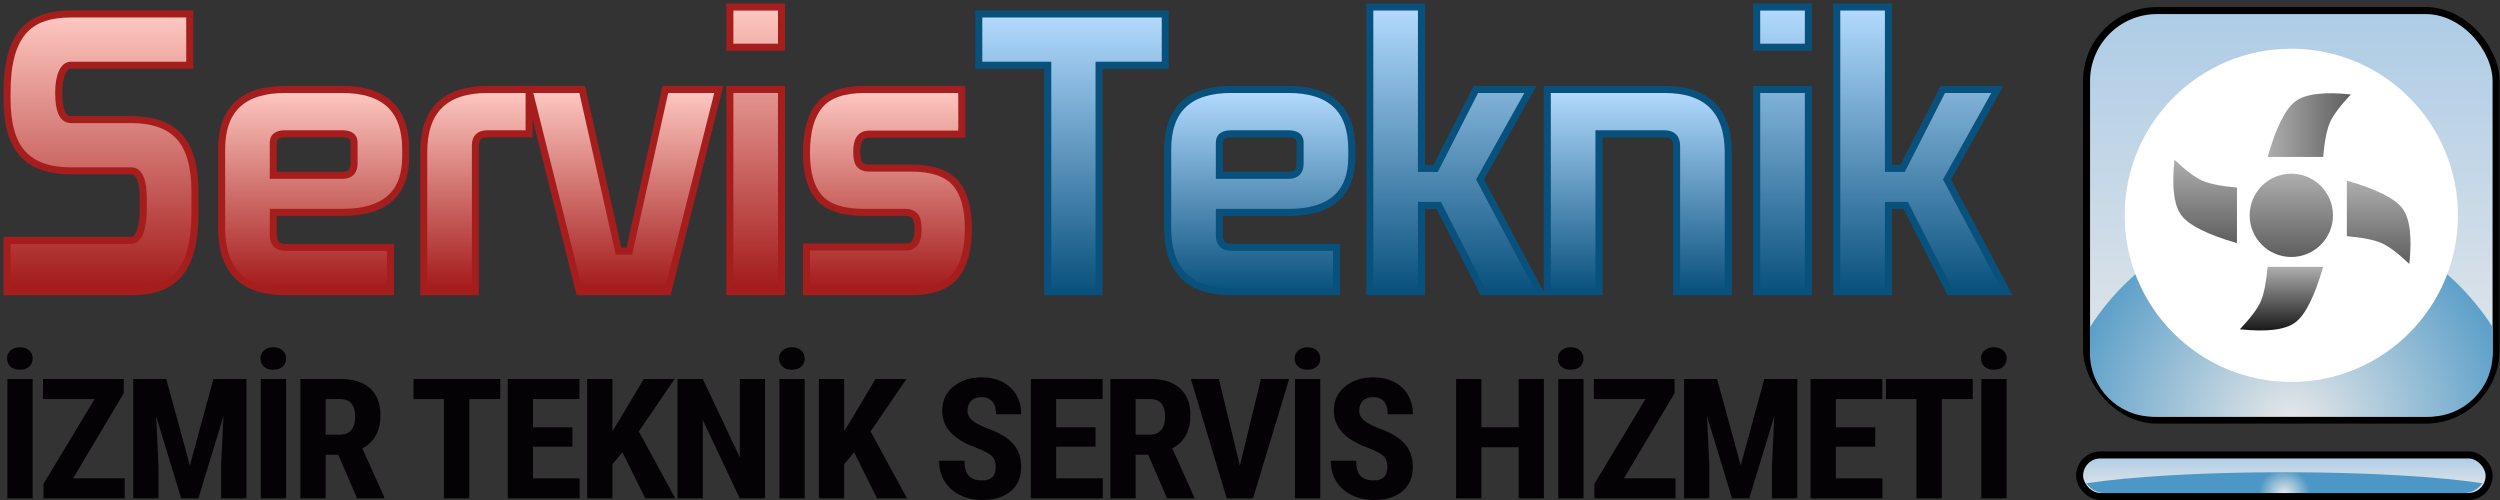
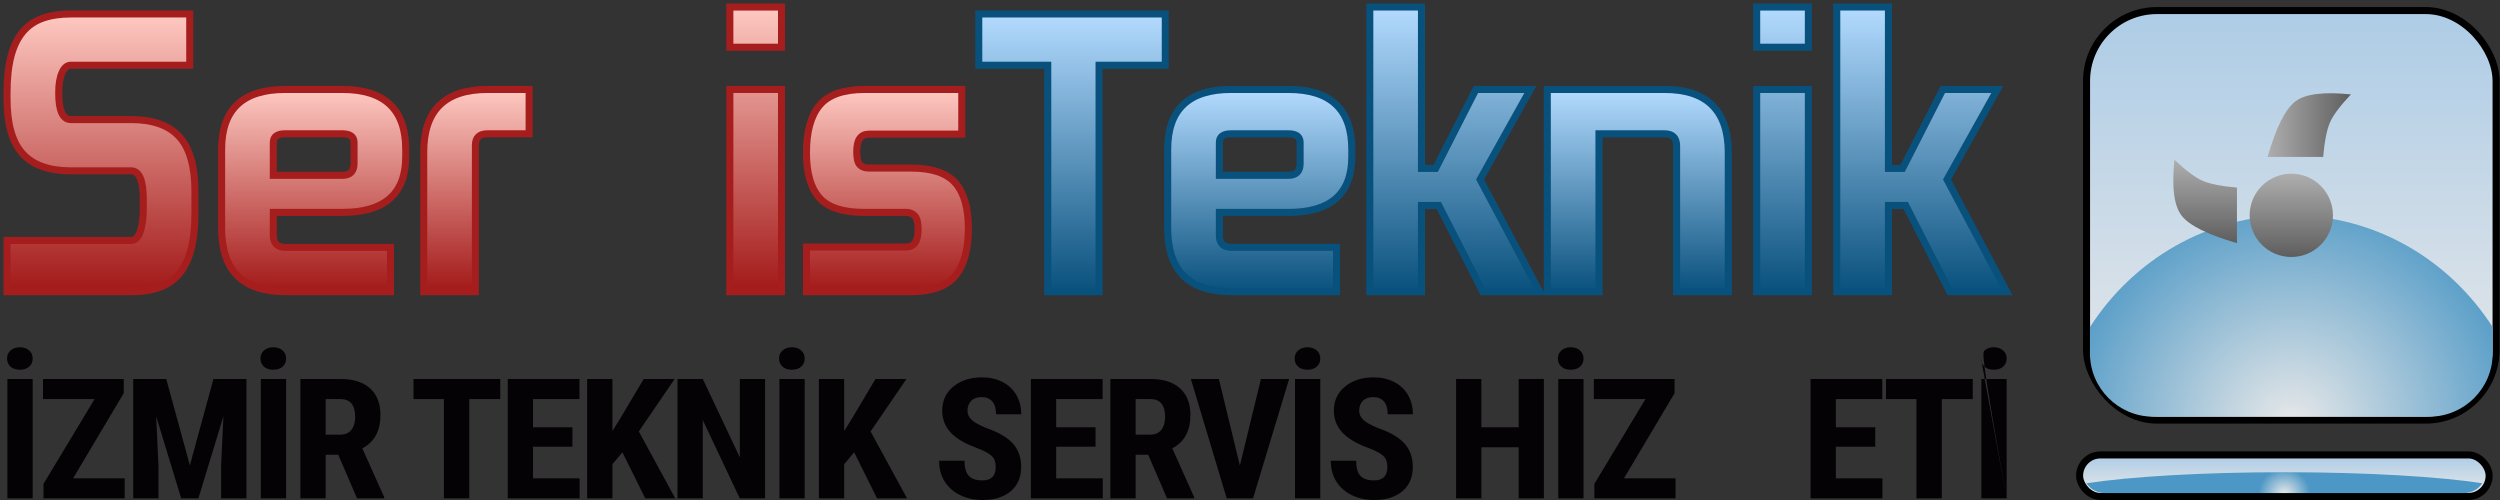
<svg xmlns="http://www.w3.org/2000/svg" width="355px" height="71px" viewBox="0 0 355 71" version="1.1">
  <rect x="0" y="0" width="355" height="71" fill="#333333" stroke="none" />
  <title>Group 4</title>
  <defs>
    <linearGradient x1="50%" y1="0%" x2="50%" y2="100%" id="linearGradient-1">
      <stop stop-color="#FEC9C2" offset="0%" />
      <stop stop-color="#A21918" offset="100%" />
    </linearGradient>
    <linearGradient x1="50%" y1="0%" x2="50%" y2="100%" id="linearGradient-2">
      <stop stop-color="#FEC9C2" offset="0%" />
      <stop stop-color="#A21918" offset="100%" />
    </linearGradient>
    <linearGradient x1="50%" y1="0%" x2="50%" y2="100%" id="linearGradient-3">
      <stop stop-color="#FEC9C2" offset="0%" />
      <stop stop-color="#A21918" offset="100%" />
    </linearGradient>
    <linearGradient x1="50%" y1="0%" x2="50%" y2="100%" id="linearGradient-4">
      <stop stop-color="#FEC9C2" offset="0%" />
      <stop stop-color="#A21918" offset="100%" />
    </linearGradient>
    <linearGradient x1="50%" y1="0%" x2="50%" y2="100%" id="linearGradient-5">
      <stop stop-color="#FEC9C2" offset="0%" />
      <stop stop-color="#A21918" offset="100%" />
    </linearGradient>
    <linearGradient x1="50%" y1="0%" x2="50%" y2="100%" id="linearGradient-6">
      <stop stop-color="#FEC9C2" offset="0%" />
      <stop stop-color="#A21918" offset="100%" />
    </linearGradient>
    <linearGradient x1="50%" y1="0%" x2="50%" y2="100%" id="linearGradient-7">
      <stop stop-color="#B4DBFF" offset="0%" />
      <stop stop-color="#09517D" offset="100%" />
    </linearGradient>
    <linearGradient x1="50%" y1="0%" x2="50%" y2="100%" id="linearGradient-8">
      <stop stop-color="#B4DBFF" offset="0%" />
      <stop stop-color="#09517D" offset="100%" />
    </linearGradient>
    <linearGradient x1="50%" y1="0%" x2="50%" y2="100%" id="linearGradient-9">
      <stop stop-color="#B4DBFF" offset="0%" />
      <stop stop-color="#09517D" offset="100%" />
    </linearGradient>
    <linearGradient x1="50%" y1="0%" x2="50%" y2="100%" id="linearGradient-10">
      <stop stop-color="#B4DBFF" offset="0%" />
      <stop stop-color="#09517D" offset="100%" />
    </linearGradient>
    <linearGradient x1="50%" y1="0%" x2="50%" y2="100%" id="linearGradient-11">
      <stop stop-color="#B4DBFF" offset="0%" />
      <stop stop-color="#09517D" offset="100%" />
    </linearGradient>
    <linearGradient x1="50%" y1="0%" x2="50%" y2="100%" id="linearGradient-12">
      <stop stop-color="#ADCCE6" offset="0%" />
      <stop stop-color="#E9E9E9" offset="100%" />
    </linearGradient>
    <radialGradient cx="50%" cy="104.843%" fx="50%" fy="104.843%" r="123.415%" gradientTransform="translate(0.5,1.048),scale(0.5,1),rotate(90),translate(-0.5,-1.048)" id="radialGradient-13">
      <stop stop-color="#E9E9E9" offset="0%" />
      <stop stop-color="#4C97C5" offset="100%" />
    </radialGradient>
    <linearGradient x1="50%" y1="0%" x2="50%" y2="100%" id="linearGradient-14">
      <stop stop-color="#ADCCE6" offset="0%" />
      <stop stop-color="#E9E9E9" offset="100%" />
    </linearGradient>
    <radialGradient cx="50%" cy="104.843%" fx="50%" fy="104.843%" r="123.415%" gradientTransform="translate(0.5,1.048),scale(0.053,1),rotate(90),translate(-0.5,-1.048)" id="radialGradient-15">
      <stop stop-color="#E9E9E9" offset="0%" />
      <stop stop-color="#4C97C5" offset="100%" />
    </radialGradient>
    <linearGradient x1="50%" y1="0%" x2="50%" y2="100%" id="linearGradient-16">
      <stop stop-color="#AEAEAE" offset="0%" />
      <stop stop-color="#5E5E5E" offset="100%" />
    </linearGradient>
    <linearGradient x1="50%" y1="0%" x2="50%" y2="100%" id="linearGradient-17">
      <stop stop-color="#AEAEAE" offset="0%" />
      <stop stop-color="#5E5E5E" offset="100%" />
    </linearGradient>
    <linearGradient x1="0%" y1="50%" x2="100%" y2="50%" id="linearGradient-18">
      <stop stop-color="#AEAEAE" offset="0%" />
      <stop stop-color="#161616" offset="100%" />
    </linearGradient>
    <linearGradient x1="50%" y1="0%" x2="50%" y2="100%" id="linearGradient-19">
      <stop stop-color="#5E5E5E" offset="0%" />
      <stop stop-color="#AEAEAE" offset="100%" />
    </linearGradient>
  </defs>
  <g id="Page-1" stroke="none" stroke-width="1" fill="none" fill-rule="evenodd">
    <g id="Artboard" transform="translate(-39, -86)">
      <g id="Group-4" transform="translate(40, 87)">
        <g id="Group-3" fill-rule="nonzero">
          <g id="Group">
            <path d="M17.623,15.982 C20.708,15.982 22.989,16.794 24.466,18.416 C25.943,20.039 26.681,22.637 26.681,26.211 L26.681,29.21 C26.681,31.276 26.493,33.022 26.115,34.448 C25.738,35.874 25.172,37.029 24.417,37.915 C23.662,38.8 22.718,39.439 21.586,39.832 C20.454,40.226 19.133,40.423 17.623,40.423 L5.59650781e-14,40.423 L5.59650781e-14,33.145 L17.623,33.145 C18.181,33.145 18.608,32.735 18.903,31.915 C19.199,31.096 19.346,29.997 19.346,28.62 L19.346,27.293 C19.346,24.604 18.772,23.26 17.623,23.26 L9.058,23.26 C5.973,23.26 3.692,22.449 2.215,20.826 C0.738,19.203 5.59650781e-14,16.605 5.59650781e-14,13.032 L5.59650781e-14,12.196 C5.59650781e-14,10.13 0.189,8.384 0.566,6.958 C0.944,5.532 1.51,4.377 2.264,3.491 C3.019,2.606 3.963,1.967 5.095,1.574 C6.227,1.18 7.548,0.984 9.058,0.984 L25.943,0.984 L25.943,8.262 L9.058,8.262 C8.533,8.262 8.114,8.614 7.803,9.319 C7.491,10.024 7.335,10.983 7.335,12.196 C7.335,14.72 7.909,15.982 9.058,15.982 L17.623,15.982 Z" id="Path" stroke="#A51E1D" fill="url(#linearGradient-1)" />
            <path d="M39.53,40.423 C33.491,40.423 30.472,37.423 30.472,31.423 L30.472,20.211 C30.472,14.54 33.475,11.704 39.48,11.704 L47.603,11.704 C53.609,11.704 56.612,14.54 56.612,20.211 L56.612,21.244 C56.612,26.522 53.609,29.161 47.603,29.161 L37.807,29.161 L37.807,32.407 C37.807,33.554 38.381,34.128 39.53,34.128 L54.446,34.128 L54.446,40.423 L39.53,40.423 Z M39.48,17.998 C38.365,17.998 37.807,18.408 37.807,19.228 L37.807,23.899 L47.603,23.899 C48.719,23.899 49.277,23.342 49.277,22.227 L49.277,19.228 C49.277,18.408 48.719,17.998 47.603,17.998 L39.48,17.998 Z" id="Shape" stroke="#A51E1D" fill="url(#linearGradient-2)" />
            <path d="M59.171,40.423 L59.171,20.605 C59.171,14.671 62.191,11.704 68.229,11.704 L74.136,11.704 L74.136,17.998 L68.229,17.998 C67.081,17.998 66.506,18.539 66.506,19.621 L66.506,40.423 L59.171,40.423 Z" id="Path" stroke="#A51E1D" fill="url(#linearGradient-3)" />
-             <polygon id="Path" stroke="#A51E1D" fill="url(#linearGradient-4)" points="93.827 40.423 81.274 40.423 74.087 11.704 81.668 11.704 86.837 34.669 88.363 34.669 93.483 11.704 101.064 11.704" />
            <path d="M102.639,11.704 L109.974,11.704 L109.974,40.423 L102.639,40.423 L102.639,11.704 Z M102.639,0 L109.974,0 L109.974,5.704 L102.639,5.704 L102.639,0 Z" id="Shape" stroke="#A51E1D" fill="url(#linearGradient-5)" />
            <path d="M128.336,22.867 C131.322,22.867 133.431,23.572 134.662,24.981 C135.892,26.391 136.508,28.538 136.508,31.423 C136.508,34.439 135.884,36.693 134.637,38.185 C133.39,39.677 131.257,40.423 128.237,40.423 L113.518,40.423 L113.518,34.079 L127.647,34.079 C128.205,34.079 128.631,33.882 128.927,33.489 C129.222,33.095 129.37,32.456 129.37,31.571 C129.37,30.653 129.222,30.022 128.927,29.678 C128.631,29.333 128.205,29.161 127.647,29.161 L121.69,29.161 C118.704,29.161 116.595,28.473 115.364,27.096 C114.134,25.719 113.518,23.588 113.518,20.703 C113.518,17.687 114.142,15.433 115.389,13.941 C116.636,12.45 118.769,11.704 121.789,11.704 L135.572,11.704 L135.572,18.048 L122.379,18.048 C121.821,18.048 121.395,18.244 121.099,18.638 C120.804,19.031 120.656,19.67 120.656,20.555 C120.656,21.473 120.804,22.088 121.099,22.4 C121.395,22.711 121.821,22.867 122.379,22.867 L128.336,22.867 Z" id="Path" stroke="#A51E1D" fill="url(#linearGradient-6)" />
            <polygon id="Path" stroke="#09517D" fill="url(#linearGradient-7)" points="147.781 40.423 147.781 8.262 137.984 8.262 137.984 0.984 164.469 0.984 164.469 8.262 155.066 8.262 155.066 40.423" />
            <path d="M173.871,40.423 C167.833,40.423 164.813,37.423 164.813,31.423 L164.813,20.211 C164.813,14.54 167.816,11.704 173.822,11.704 L181.944,11.704 C187.95,11.704 190.953,14.54 190.953,20.211 L190.953,21.244 C190.953,26.522 187.95,29.161 181.944,29.161 L172.148,29.161 L172.148,32.407 C172.148,33.554 172.723,34.128 173.871,34.128 L188.787,34.128 L188.787,40.423 L173.871,40.423 Z M173.822,17.998 C172.706,17.998 172.148,18.408 172.148,19.228 L172.148,23.899 L181.944,23.899 C183.06,23.899 183.618,23.342 183.618,22.227 L183.618,19.228 C183.618,18.408 183.06,17.998 181.944,17.998 L173.822,17.998 Z" id="Shape" stroke="#09517D" fill="url(#linearGradient-8)" />
            <polygon id="Path" stroke="#09517D" fill="url(#linearGradient-9)" points="200.848 22.916 202.866 22.916 208.577 11.704 216.305 11.704 209.167 24.49 217.634 40.423 209.561 40.423 203.309 28.178 200.848 28.178 200.848 40.423 193.513 40.423 193.513 0 200.848 0" />
            <path d="M218.717,40.423 L218.717,11.704 L235.356,11.704 C241.395,11.704 244.414,14.704 244.414,20.703 L244.414,40.423 L237.079,40.423 L237.079,19.72 C237.079,18.572 236.505,17.998 235.356,17.998 L226.052,17.998 L226.052,40.423 L218.717,40.423 Z" id="Path" stroke="#09517D" fill="url(#linearGradient-10)" />
            <path d="M248.451,11.704 L255.786,11.704 L255.786,40.423 L248.451,40.423 L248.451,11.704 Z M248.451,0 L255.786,0 L255.786,5.704 L248.451,5.704 L248.451,0 Z" id="Shape" stroke="#09517D" fill="url(#linearGradient-11)" />
            <polygon id="Path" stroke="#09517D" fill="url(#linearGradient-9)" points="267.157 22.916 269.175 22.916 274.886 11.704 282.615 11.704 275.477 24.49 283.944 40.423 275.87 40.423 269.618 28.178 267.157 28.178 267.157 40.423 259.822 40.423 259.822 0 267.157 0" />
          </g>
          <g id="İZMİR-TEKNİK-SERVİS" transform="translate(0, 48.31)" fill="#050205">
            <path d="M3.639,21.457 L0.049,21.457 L0.049,4.506 L3.639,4.506 L3.639,21.457 Z M0,1.607 C0,1.125 0.171,0.737 0.513,0.442 C0.855,0.147 1.29,0 1.819,0 C2.349,0 2.784,0.147 3.126,0.442 C3.468,0.737 3.639,1.125 3.639,1.607 C3.639,2.072 3.476,2.453 3.15,2.748 C2.825,3.043 2.381,3.19 1.819,3.19 C1.258,3.19 0.814,3.043 0.488,2.748 C0.163,2.453 0,2.072 0,1.607 Z" id="Shape" />
            <polygon id="Path" points="9.379 18.616 16.706 18.616 16.706 21.457 5.178 21.457 5.178 19.397 12.432 7.358 5.105 7.358 5.105 4.506 16.571 4.506 16.571 6.52" />
            <polygon id="Path" points="22.605 4.506 25.963 16.765 29.308 4.506 33.997 4.506 33.997 21.457 30.395 21.457 30.395 16.87 30.725 9.803 27.171 21.457 24.729 21.457 21.176 9.803 21.506 16.87 21.506 21.457 17.916 21.457 17.916 4.506" />
            <path d="M39.628,21.457 L36.038,21.457 L36.038,4.506 L39.628,4.506 L39.628,21.457 Z M35.989,1.607 C35.989,1.125 36.16,0.737 36.502,0.442 C36.844,0.147 37.279,0 37.808,0 C38.337,0 38.773,0.147 39.115,0.442 C39.457,0.737 39.628,1.125 39.628,1.607 C39.628,2.072 39.465,2.453 39.139,2.748 C38.814,3.043 38.37,3.19 37.808,3.19 C37.247,3.19 36.803,3.043 36.477,2.748 C36.152,2.453 35.989,2.072 35.989,1.607 Z" id="Shape" />
            <path d="M47.029,15.263 L45.246,15.263 L45.246,21.457 L41.656,21.457 L41.656,4.506 L47.383,4.506 C49.182,4.506 50.572,4.95 51.553,5.839 C52.534,6.727 53.024,7.991 53.024,9.628 C53.024,11.879 52.165,13.455 50.448,14.355 L53.561,21.294 L53.561,21.457 L49.703,21.457 L47.029,15.263 Z M45.246,12.411 L47.285,12.411 C48.001,12.411 48.539,12.184 48.897,11.73 C49.255,11.276 49.434,10.668 49.434,9.908 C49.434,8.208 48.738,7.358 47.346,7.358 L45.246,7.358 L45.246,12.411 Z" id="Shape" />
            <polygon id="Path" points="70.036 7.358 65.64 7.358 65.64 21.457 62.038 21.457 62.038 7.358 57.715 7.358 57.715 4.506 70.036 4.506" />
            <polygon id="Path" points="80.282 14.122 74.689 14.122 74.689 18.616 81.308 18.616 81.308 21.457 71.099 21.457 71.099 4.506 81.283 4.506 81.283 7.358 74.689 7.358 74.689 11.363 80.282 11.363" />
            <polygon id="Path" points="87.378 14.914 85.961 16.614 85.961 21.457 82.371 21.457 82.371 4.506 85.961 4.506 85.961 11.899 87.097 10.071 90.406 4.506 94.802 4.506 89.71 11.957 94.887 21.457 90.626 21.457" />
            <polygon id="Path" points="107.637 21.457 104.047 21.457 98.796 10.339 98.796 21.457 95.206 21.457 95.206 4.506 98.796 4.506 104.059 15.636 104.059 4.506 107.637 4.506" />
            <path d="M113.267,21.457 L109.677,21.457 L109.677,4.506 L113.267,4.506 L113.267,21.457 Z M109.628,1.607 C109.628,1.125 109.799,0.737 110.141,0.442 C110.483,0.147 110.918,0 111.447,0 C111.977,0 112.412,0.147 112.754,0.442 C113.096,0.737 113.267,1.125 113.267,1.607 C113.267,2.072 113.104,2.453 112.778,2.748 C112.453,3.043 112.009,3.19 111.447,3.19 C110.886,3.19 110.442,3.043 110.116,2.748 C109.791,2.453 109.628,2.072 109.628,1.607 Z" id="Shape" />
            <polygon id="Path" points="120.289 14.914 118.873 16.614 118.873 21.457 115.283 21.457 115.283 4.506 118.873 4.506 118.873 11.899 120.008 10.071 123.318 4.506 127.714 4.506 122.622 11.957 127.799 21.457 123.537 21.457" />
            <path d="M140.391,17.01 C140.391,16.319 140.205,15.797 139.835,15.444 C139.465,15.091 138.791,14.724 137.814,14.344 C136.031,13.699 134.749,12.945 133.968,12.079 C133.186,11.214 132.795,10.191 132.795,9.011 C132.795,7.583 133.326,6.436 134.389,5.571 C135.451,4.706 136.8,4.273 138.437,4.273 C139.528,4.273 140.5,4.492 141.355,4.931 C142.21,5.369 142.867,5.988 143.327,6.788 C143.787,7.587 144.017,8.495 144.017,9.512 L140.439,9.512 C140.439,8.72 140.262,8.117 139.908,7.702 C139.554,7.286 139.043,7.079 138.376,7.079 C137.749,7.079 137.26,7.255 136.91,7.608 C136.56,7.962 136.385,8.437 136.385,9.035 C136.385,9.5 136.581,9.921 136.971,10.298 C137.362,10.674 138.054,11.064 139.047,11.468 C140.781,12.066 142.041,12.799 142.827,13.668 C143.612,14.538 144.005,15.644 144.005,16.987 C144.005,18.461 143.512,19.614 142.527,20.444 C141.542,21.275 140.203,21.69 138.51,21.69 C137.362,21.69 136.316,21.465 135.372,21.015 C134.427,20.565 133.689,19.92 133.155,19.082 C132.622,18.244 132.356,17.254 132.356,16.113 L135.958,16.113 C135.958,17.091 136.157,17.802 136.556,18.244 C136.955,18.686 137.606,18.908 138.51,18.908 C139.764,18.908 140.391,18.275 140.391,17.01 Z" id="Path" />
            <polygon id="Path" points="154.568 14.122 148.976 14.122 148.976 18.616 155.594 18.616 155.594 21.457 145.386 21.457 145.386 4.506 155.57 4.506 155.57 7.358 148.976 7.358 148.976 11.363 154.568 11.363" />
            <path d="M162.043,15.263 L160.26,15.263 L160.26,21.457 L156.67,21.457 L156.67,4.506 L162.397,4.506 C164.196,4.506 165.586,4.95 166.567,5.839 C167.548,6.727 168.038,7.991 168.038,9.628 C168.038,11.879 167.179,13.455 165.462,14.355 L168.575,21.294 L168.575,21.457 L164.717,21.457 L162.043,15.263 Z M160.26,12.411 L162.299,12.411 C163.015,12.411 163.553,12.184 163.911,11.73 C164.269,11.276 164.448,10.668 164.448,9.908 C164.448,8.208 163.752,7.358 162.36,7.358 L160.26,7.358 L160.26,12.411 Z" id="Shape" />
            <polygon id="Path" points="175.061 16.8 178.052 4.506 182.057 4.506 176.929 21.457 173.192 21.457 168.1 4.506 172.081 4.506" />
            <path d="M186.479,21.457 L182.889,21.457 L182.889,4.506 L186.479,4.506 L186.479,21.457 Z M182.84,1.607 C182.84,1.125 183.011,0.737 183.353,0.442 C183.695,0.147 184.13,0 184.659,0 C185.188,0 185.624,0.147 185.966,0.442 C186.308,0.737 186.479,1.125 186.479,1.607 C186.479,2.072 186.316,2.453 185.99,2.748 C185.665,3.043 185.221,3.19 184.659,3.19 C184.098,3.19 183.654,3.043 183.328,2.748 C183.003,2.453 182.84,2.072 182.84,1.607 Z" id="Shape" />
            <path d="M196.004,17.01 C196.004,16.319 195.819,15.797 195.449,15.444 C195.078,15.091 194.405,14.724 193.428,14.344 C191.645,13.699 190.363,12.945 189.581,12.079 C188.8,11.214 188.409,10.191 188.409,9.011 C188.409,7.583 188.94,6.436 190.003,5.571 C191.065,4.706 192.414,4.273 194.051,4.273 C195.141,4.273 196.114,4.492 196.969,4.931 C197.824,5.369 198.481,5.988 198.941,6.788 C199.401,7.587 199.631,8.495 199.631,9.512 L196.053,9.512 C196.053,8.72 195.876,8.117 195.522,7.702 C195.168,7.286 194.657,7.079 193.99,7.079 C193.363,7.079 192.874,7.255 192.524,7.608 C192.174,7.962 191.999,8.437 191.999,9.035 C191.999,9.5 192.195,9.921 192.585,10.298 C192.976,10.674 193.668,11.064 194.661,11.468 C196.395,12.066 197.655,12.799 198.44,13.668 C199.226,14.538 199.619,15.644 199.619,16.987 C199.619,18.461 199.126,19.614 198.141,20.444 C197.156,21.275 195.817,21.69 194.124,21.69 C192.976,21.69 191.93,21.465 190.986,21.015 C190.041,20.565 189.303,19.92 188.769,19.082 C188.236,18.244 187.969,17.254 187.969,16.113 L191.572,16.113 C191.572,17.091 191.771,17.802 192.17,18.244 C192.569,18.686 193.22,18.908 194.124,18.908 C195.378,18.908 196.004,18.275 196.004,17.01 Z" id="Path" />
            <polygon id="Path" points="218.23 21.457 214.653 21.457 214.653 14.204 209.353 14.204 209.353 21.457 205.763 21.457 205.763 4.506 209.353 4.506 209.353 11.363 214.653 11.363 214.653 4.506 218.23 4.506" />
            <path d="M223.861,21.457 L220.271,21.457 L220.271,4.506 L223.861,4.506 L223.861,21.457 Z M220.222,1.607 C220.222,1.125 220.393,0.737 220.735,0.442 C221.076,0.147 221.512,0 222.041,0 C222.57,0 223.006,0.147 223.348,0.442 C223.69,0.737 223.861,1.125 223.861,1.607 C223.861,2.072 223.698,2.453 223.372,2.748 C223.047,3.043 222.603,3.19 222.041,3.19 C221.479,3.19 221.036,3.043 220.71,2.748 C220.385,2.453 220.222,2.072 220.222,1.607 Z" id="Shape" />
            <polygon id="Path" points="229.601 18.616 236.927 18.616 236.927 21.457 225.4 21.457 225.4 19.397 232.654 7.358 225.327 7.358 225.327 4.506 236.793 4.506 236.793 6.52" />
-             <polygon id="Path" points="242.826 4.506 246.184 16.765 249.53 4.506 254.219 4.506 254.219 21.457 250.617 21.457 250.617 16.87 250.947 9.803 247.393 21.457 244.951 21.457 241.398 9.803 241.727 16.87 241.727 21.457 238.137 21.457 238.137 4.506" />
            <polygon id="Path" points="265.283 14.122 259.691 14.122 259.691 18.616 266.309 18.616 266.309 21.457 256.101 21.457 256.101 4.506 266.285 4.506 266.285 7.358 259.691 7.358 259.691 11.363 265.283 11.363" />
            <polygon id="Path" points="279.132 7.358 274.736 7.358 274.736 21.457 271.133 21.457 271.133 7.358 266.811 7.358 266.811 4.506 279.132 4.506" />
-             <path d="M283.944,21.457 L280.354,21.457 L280.354,4.506 L283.944,4.506 L283.944,21.457 Z M280.305,1.607 C280.305,1.125 280.476,0.737 280.818,0.442 C281.16,0.147 281.595,0 282.124,0 C282.653,0 283.089,0.147 283.431,0.442 C283.773,0.737 283.944,1.125 283.944,1.607 C283.944,2.072 283.781,2.453 283.455,2.748 C283.13,3.043 282.686,3.19 282.124,3.19 C281.563,3.19 281.119,3.043 280.793,2.748 C280.468,2.453 280.305,2.072 280.305,1.607 Z" id="Shape" />
+             <path d="M283.944,21.457 L280.354,21.457 L280.354,4.506 L283.944,4.506 L283.944,21.457 Z C280.305,1.125 280.476,0.737 280.818,0.442 C281.16,0.147 281.595,0 282.124,0 C282.653,0 283.089,0.147 283.431,0.442 C283.773,0.737 283.944,1.125 283.944,1.607 C283.944,2.072 283.781,2.453 283.455,2.748 C283.13,3.043 282.686,3.19 282.124,3.19 C281.563,3.19 281.119,3.043 280.793,2.748 C280.468,2.453 280.305,2.072 280.305,1.607 Z" id="Shape" />
          </g>
        </g>
        <g id="Group-2" transform="translate(293.803, 0)">
          <g id="Group" transform="translate(0.986, 0)">
            <rect id="Rectangle" stroke="#000000" fill="url(#linearGradient-12)" x="0.5" y="0.5" width="58.155" height="58.155" rx="10" />
            <path d="M29.577,29.577 C41.511,29.577 52.022,35.881 58.169,45.444 L58.169,49.169 C58.169,54.14 54.14,58.169 49.169,58.169 L9.986,58.169 C5.015,58.169 0.986,54.14 0.986,49.169 L0.985,45.445 C7.132,35.881 17.643,29.577 29.577,29.577 Z" id="Combined-Shape" fill="url(#radialGradient-13)" />
          </g>
-           <circle id="Oval" fill="#FFFFFF" cx="30.563" cy="29.577" r="23.662" />
          <g id="Group-Copy" transform="translate(0, 63.099)">
            <rect id="Rectangle" stroke="#000000" fill="url(#linearGradient-14)" x="0.5" y="0.5" width="58.155" height="5.901" rx="2.951" />
            <path d="M30.145,2.958 C41.532,2.978 51.571,3.591 57.676,4.522 C57.13,5.361 56.184,5.915 55.109,5.915 L4.046,5.915 C2.971,5.915 2.025,5.361 1.479,4.523 C7.686,3.576 17.957,2.958 29.577,2.958 Z" id="Combined-Shape" fill="url(#radialGradient-15)" />
          </g>
          <circle id="Oval-Copy-2" fill="url(#linearGradient-16)" cx="30.563" cy="29.577" r="5.915" />
-           <path d="M38.451,24.648 L38.451,32.535 C40.705,32.734 42.348,33.062 43.38,33.521 C44.413,33.98 45.727,34.966 47.324,36.479 C47.73,32.639 47.402,30.01 46.338,28.592 C45.274,27.173 42.645,25.859 38.451,24.648 Z" id="Path-2" fill="url(#linearGradient-17)" />
          <path d="M28.592,10.845 L28.592,18.732 C30.846,18.931 32.489,19.26 33.521,19.718 C34.553,20.177 35.868,21.163 37.465,22.676 C37.871,18.836 37.542,16.207 36.479,14.789 C35.415,13.371 32.786,12.056 28.592,10.845 Z" id="Path-2-Copy" fill="url(#linearGradient-17)" transform="translate(33.112, 16.761) rotate(-90) translate(-33.112, -16.761) " />
-           <path d="M24.648,35.493 L24.648,43.38 C26.902,43.579 28.545,43.907 29.577,44.366 C30.61,44.825 31.924,45.811 33.521,47.324 C33.927,43.484 33.599,40.855 32.535,39.437 C31.472,38.018 28.842,36.704 24.648,35.493 Z" id="Path-2-Copy-3" fill="url(#linearGradient-18)" transform="translate(29.169, 41.408) scale(-1, -1) rotate(-90) translate(-29.169, -41.408) " />
          <path d="M13.803,21.69 L13.803,29.577 C16.057,29.776 17.7,30.105 18.732,30.563 C19.765,31.022 21.079,32.008 22.676,33.521 C23.082,29.681 22.754,27.052 21.69,25.634 C20.627,24.216 17.997,22.901 13.803,21.69 Z" id="Path-2-Copy-2" fill="url(#linearGradient-19)" transform="translate(18.324, 27.606) rotate(-180) translate(-18.324, -27.606) " />
        </g>
      </g>
    </g>
  </g>
</svg>